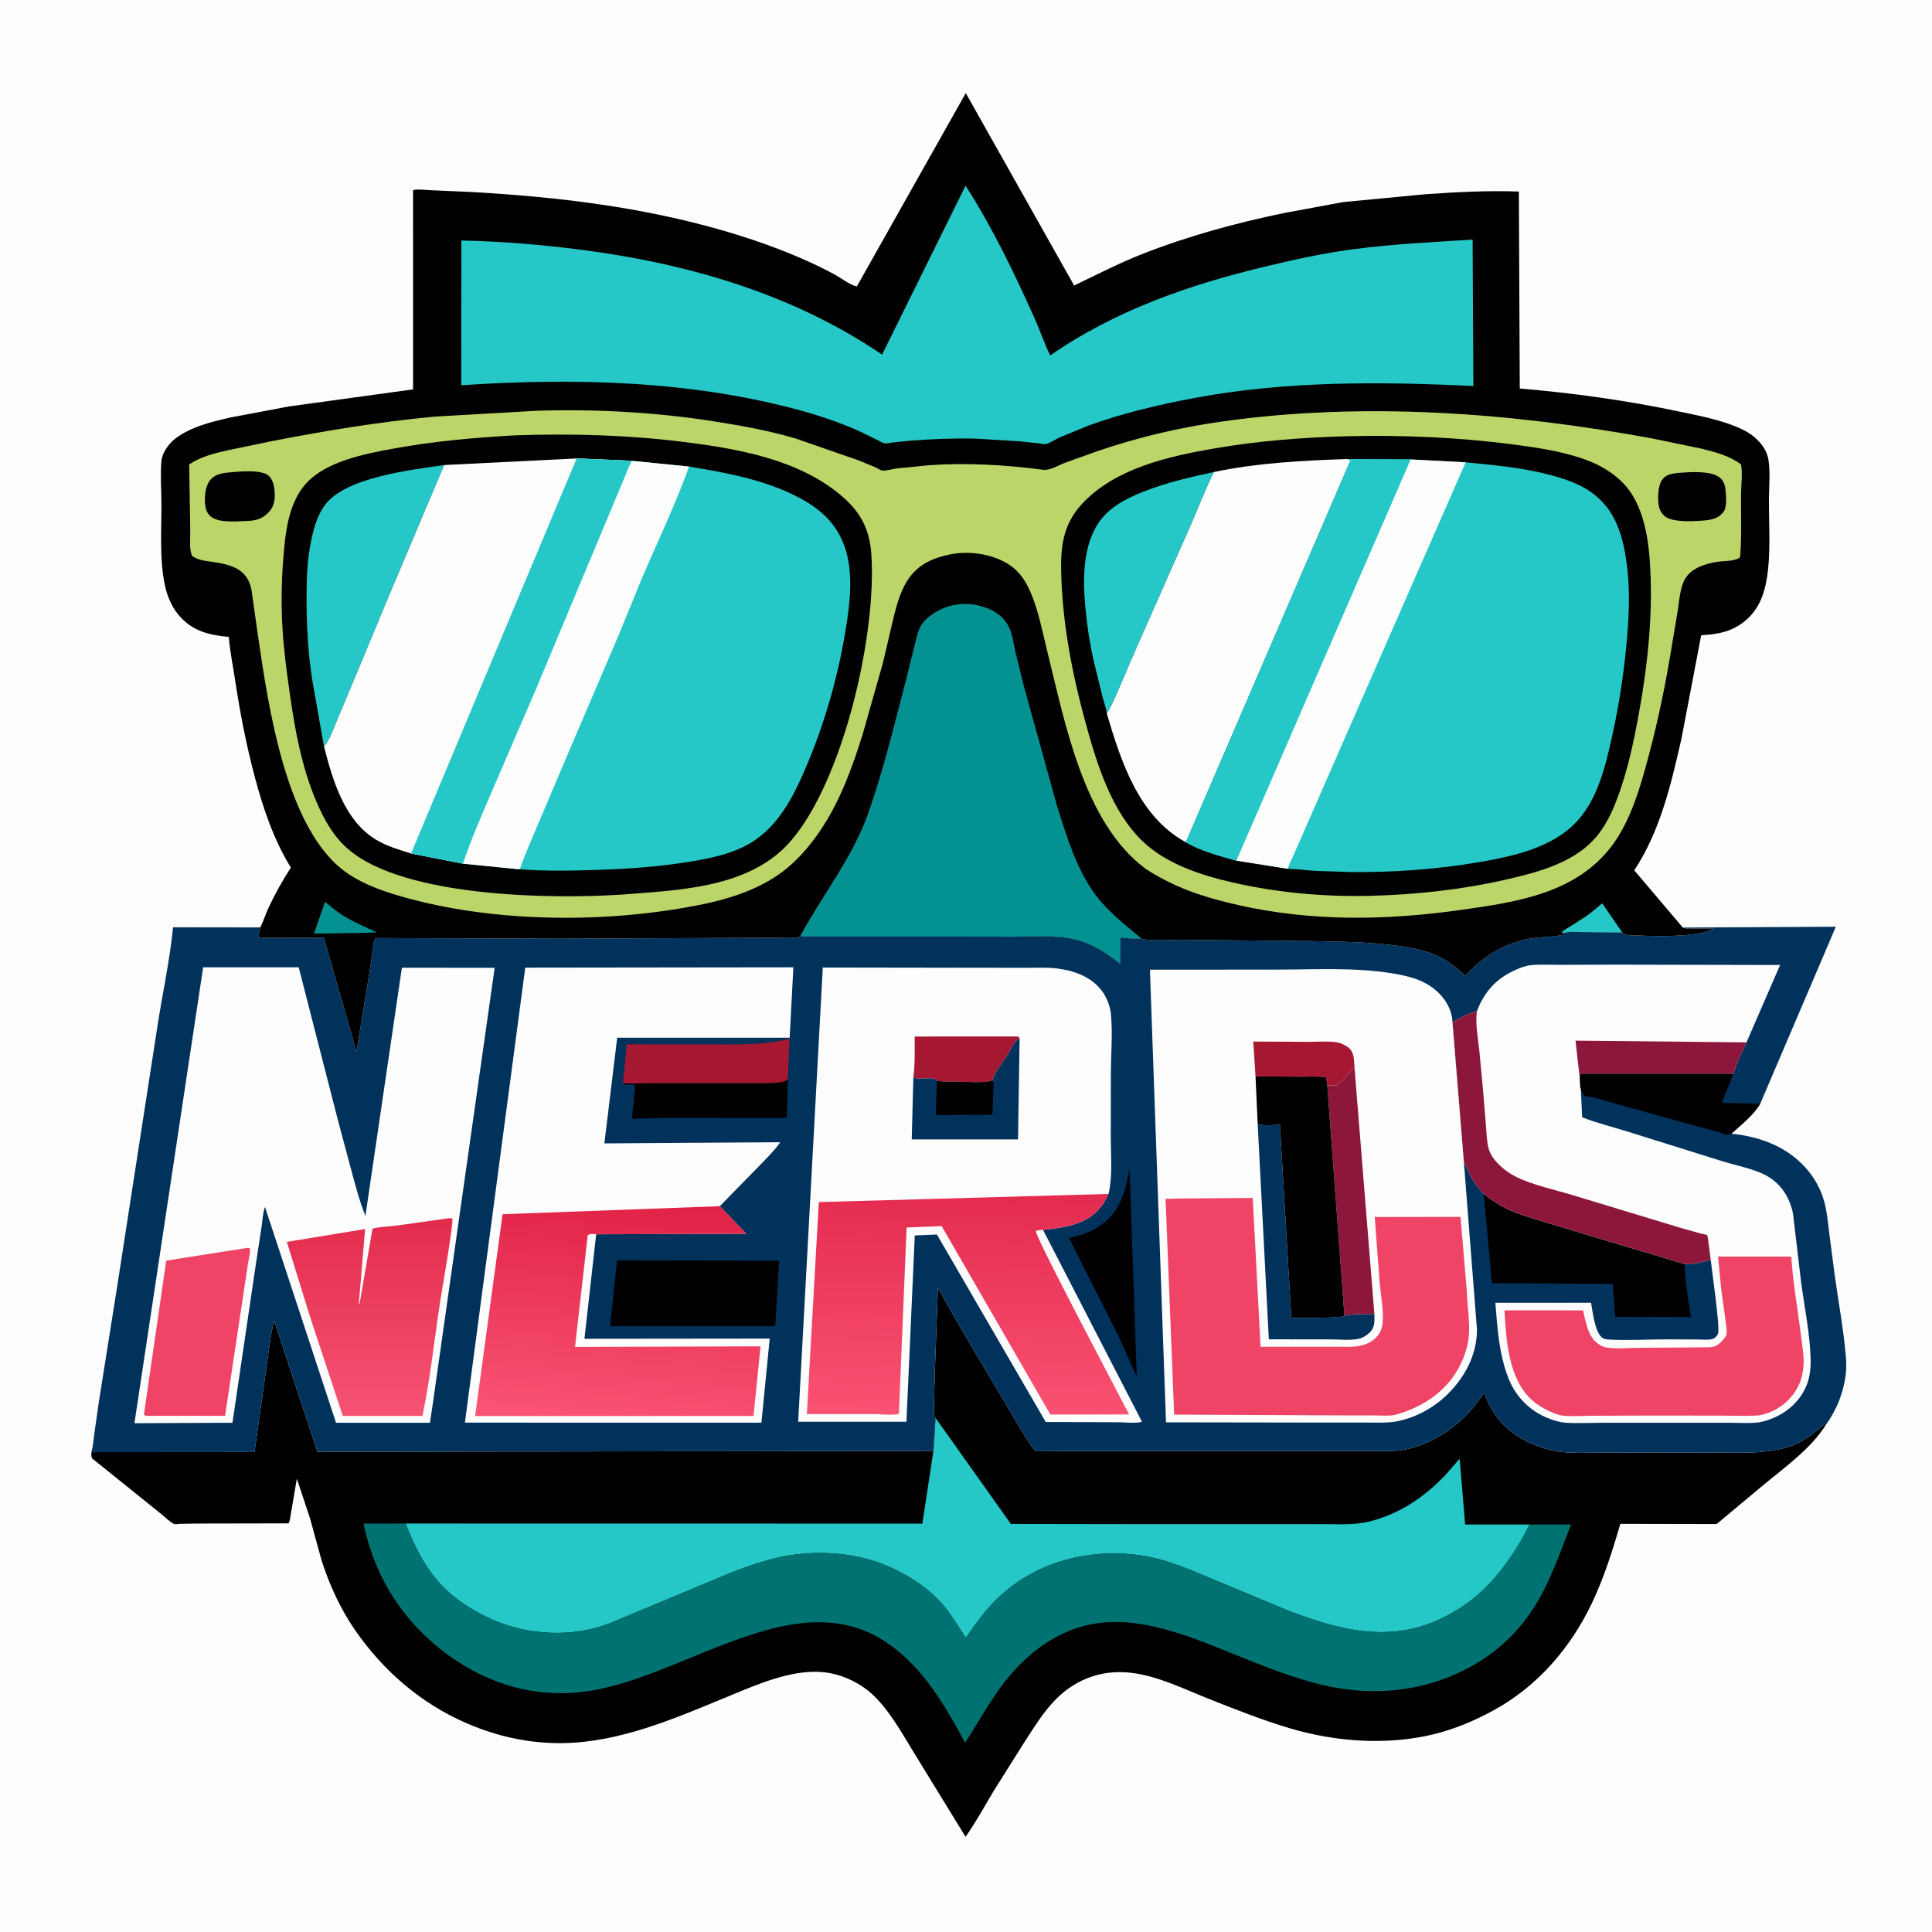
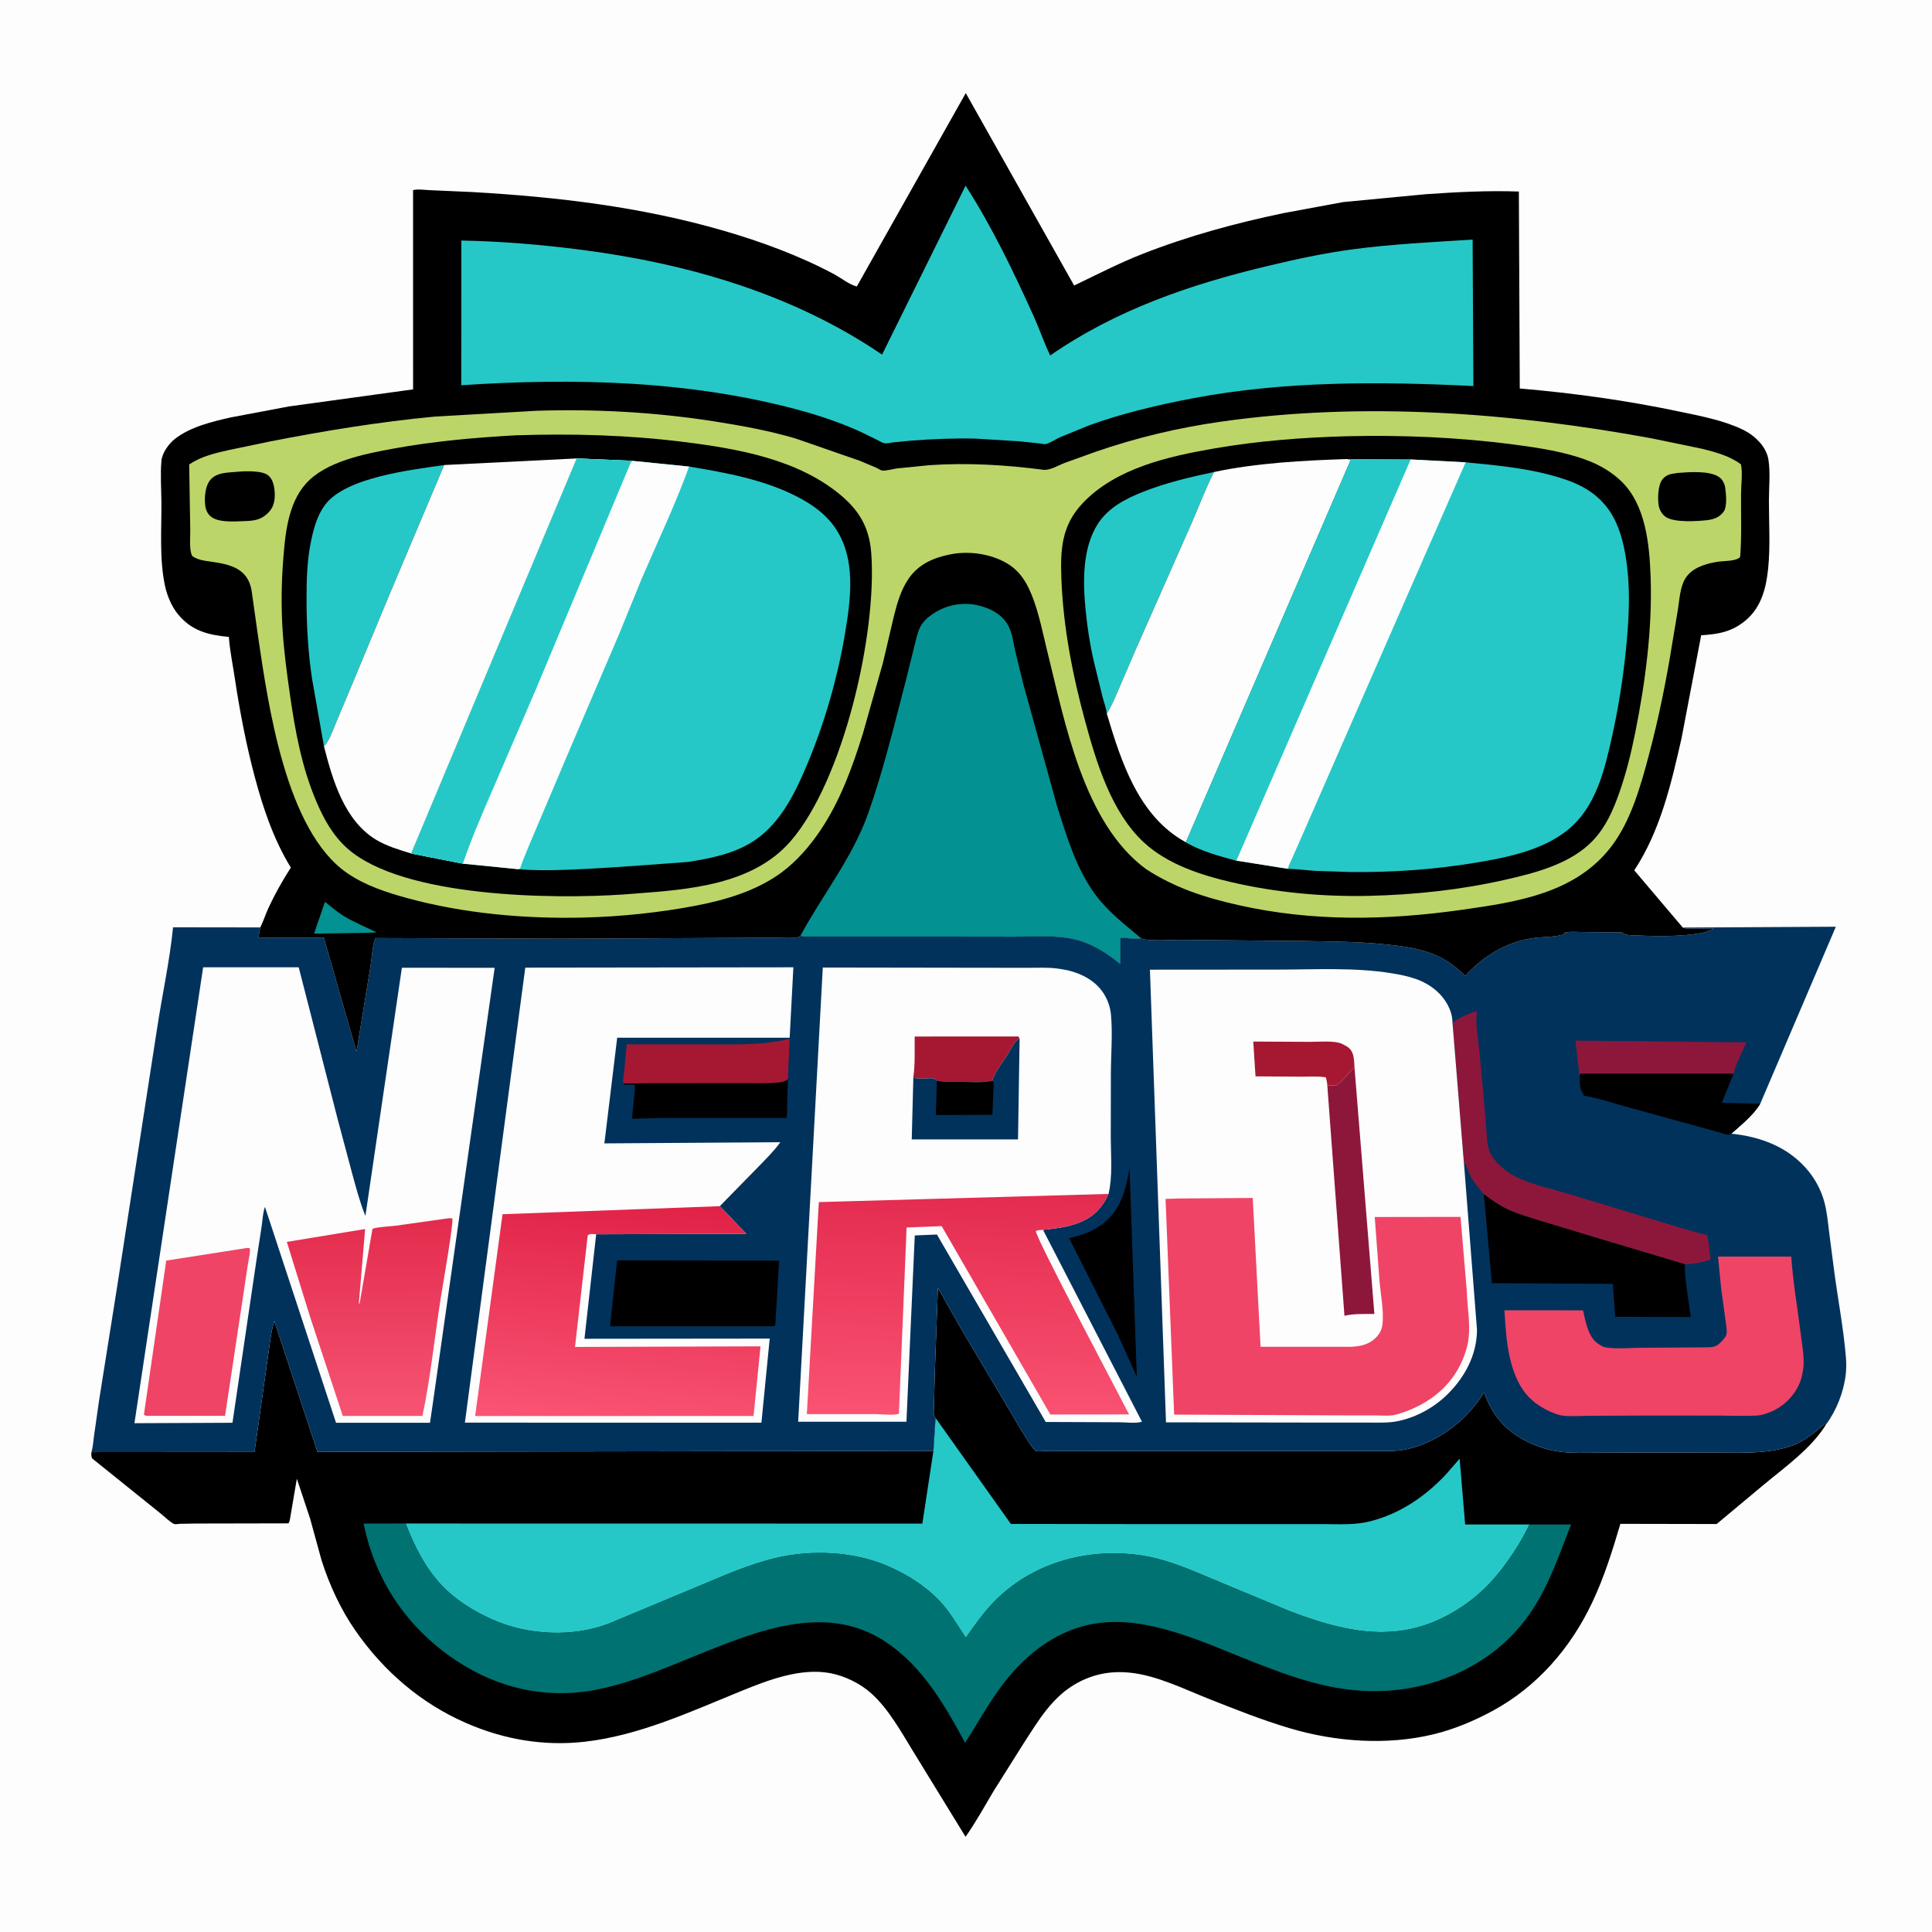
<svg xmlns="http://www.w3.org/2000/svg" version="1.1" style="display: block;" viewBox="0 0 2048 2048" width="1024" height="1024">
  <defs>
    <linearGradient id="Gradient1" gradientUnits="userSpaceOnUse" x1="672.959" y1="1271.61" x2="649.975" y2="1512.72">
      <stop class="stop0" offset="0" stop-opacity="1" stop-color="rgb(224,34,70)" />
      <stop class="stop1" offset="1" stop-opacity="1" stop-color="rgb(250,84,116)" />
    </linearGradient>
    <linearGradient id="Gradient2" gradientUnits="userSpaceOnUse" x1="391.466" y1="1293.21" x2="392.004" y2="1498.14">
      <stop class="stop0" offset="0" stop-opacity="1" stop-color="rgb(227,44,77)" />
      <stop class="stop1" offset="1" stop-opacity="1" stop-color="rgb(246,83,115)" />
    </linearGradient>
    <linearGradient id="Gradient3" gradientUnits="userSpaceOnUse" x1="1030.89" y1="1263.39" x2="1024.79" y2="1500.33">
      <stop class="stop0" offset="0" stop-opacity="1" stop-color="rgb(227,43,79)" />
      <stop class="stop1" offset="1" stop-opacity="1" stop-color="rgb(250,82,114)" />
    </linearGradient>
  </defs>
  <path transform="translate(0,0)" fill="rgb(253,253,253)" d="M -0 -0 L 2048 0 L 2048 2048 L -0 2048 L -0 -0 z" />
  <path transform="translate(0,0)" fill="rgb(0,0,0)" d="M 991.696 1503.25 C 991.171 1502.33 990.384 1501.52 990.12 1500.5 C 989.46 1497.95 990.059 1493.21 990.047 1490.47 L 990.87 1456.9 L 994.204 1365.21 L 1019.73 1410.14 L 1073.3 1500.32 C 1076.79 1506.15 1094.41 1537.04 1098.28 1538.19 C 1100.08 1538.72 1103.45 1538.26 1105.38 1538.25 L 1123.04 1538.21 L 1202.36 1538.1 L 1398.34 1538.08 L 1454.03 1538.08 C 1465.09 1538.06 1476.86 1538.77 1487.78 1536.86 C 1509.69 1533.03 1530.66 1521.41 1547.28 1506.91 C 1557.16 1498.3 1566.17 1487.01 1573.29 1476 C 1581.6 1500.23 1596.06 1516.91 1619.03 1528.24 C 1630.65 1533.96 1643.05 1537.68 1655.94 1539.13 C 1667.93 1540.47 1680.21 1539.95 1692.26 1539.91 L 1750.5 1539.72 L 1820.67 1539.84 C 1835.45 1539.87 1850.36 1540.3 1865.11 1539.19 C 1876.85 1538.3 1888.57 1536.4 1899.71 1532.45 C 1912.72 1527.83 1923.91 1518.23 1934.37 1509.51 L 1935.52 1510.26 C 1920 1535.54 1891.59 1555.56 1868.91 1574.47 L 1819.73 1615.53 L 1717.67 1615.34 C 1709.13 1644.22 1700.41 1672.23 1687.41 1699.53 C 1664.81 1747 1629.64 1787.69 1583.15 1813.09 C 1563.61 1823.77 1541.95 1832.94 1520.3 1838.25 C 1470.55 1850.44 1415.9 1846.5 1367.18 1832.02 C 1337.93 1823.32 1309.09 1811.84 1280.72 1800.59 C 1254.87 1790.34 1226.93 1776.43 1199.12 1773.25 C 1178.99 1770.95 1160.38 1774.1 1142.57 1783.67 C 1115.59 1798.15 1100.9 1823.71 1084.82 1848.47 L 1053.13 1898.83 C 1043.55 1914.92 1034.32 1931.81 1023.52 1947.08 L 967.772 1856.21 C 955.027 1835.43 942.074 1811.85 923.958 1795.37 C 912.267 1784.74 895.864 1776.63 880.323 1773.66 C 848.807 1767.63 814.355 1780.91 785.64 1792.6 C 732.235 1814.33 677.715 1839.73 619.876 1846.3 C 576.532 1851.22 534.51 1843.99 494.659 1826.72 C 446.315 1805.76 406.596 1771.52 376.676 1728.39 C 361.026 1705.84 349.203 1680.12 340.869 1654.01 L 328.64 1609.48 L 314.667 1567.49 L 308.357 1604.54 C 307.793 1607.37 307.484 1612.59 305.738 1614.83 L 208.365 1615.02 L 190.957 1615.3 C 189.629 1615.34 185.86 1615.99 184.804 1615.59 C 180.55 1613.95 173.864 1607.15 170.042 1604.21 L 97.5 1545.86 C 96.729 1543.45 96.728 1541.82 96.934 1539.31 L 269.783 1539.17 L 283.509 1441.72 C 285.579 1428.22 286.722 1413.35 290.781 1400.31 L 336.5 1539 L 989.474 1537.97 L 991.696 1503.25 z" />
  <path transform="translate(0,0)" fill="rgb(37,200,199)" d="M 991.696 1503.25 L 992.489 1504.15 L 1071.56 1615.42 L 1192.24 1615.6 L 1350.62 1615.62 L 1403.42 1615.62 C 1420 1615.69 1436.46 1616.74 1452.68 1612.58 C 1484.13 1604.51 1510.46 1586.6 1532.5 1563.22 L 1547.26 1546.31 L 1553.13 1616.01 L 1621.33 1615.98 C 1614.48 1630.62 1606.1 1644.05 1596.64 1657.14 C 1578.07 1682.81 1556.54 1701.87 1528.02 1715.62 C 1473.25 1742.03 1419.67 1728.06 1366.01 1707.5 L 1283.86 1673.28 C 1262.61 1664.3 1240.24 1654.63 1217.5 1650.19 C 1195.09 1645.81 1171.22 1645.57 1148.7 1649.32 C 1111.56 1655.51 1077.49 1672.69 1051.64 1700.19 C 1041.19 1711.31 1032.64 1723.77 1023.82 1736.18 C 1016.65 1725.64 1010.32 1714.56 1002.37 1704.54 C 986.812 1684.96 964.543 1670.46 941.849 1660.5 C 905.289 1644.45 859.286 1642.44 820.719 1651.98 C 793.39 1658.74 767.359 1670.18 741.479 1681.05 L 646.143 1720.86 C 607.216 1736.01 559.691 1733.64 521.777 1716.77 C 502.24 1708.08 483.022 1696.16 468.242 1680.57 C 450.593 1661.96 439.096 1638.67 429.91 1614.99 L 977.725 1615.08 L 989.474 1537.97 L 991.696 1503.25 z" />
  <path transform="translate(0,0)" fill="rgb(0,114,113)" d="M 1621.33 1615.98 L 1665.39 1616.01 C 1653.24 1647.12 1642.63 1678.89 1624.07 1707 C 1603.59 1738.03 1575.34 1760.71 1541.37 1775.41 C 1499.87 1793.37 1454.91 1796.85 1410.69 1788.02 C 1382.84 1782.46 1355.38 1772.28 1329 1761.96 C 1301.02 1751.02 1273.69 1738.67 1244.86 1729.99 C 1215.4 1721.12 1185.46 1715.76 1154.88 1722.16 C 1115.75 1730.36 1083.65 1757.23 1060.5 1788.85 C 1046.76 1807.62 1035.72 1827.94 1023.03 1847.36 C 1001.26 1807.02 977.372 1765.7 938.132 1739.99 C 878.352 1700.82 809.933 1726.09 749.909 1750.04 C 712.292 1765.04 674.829 1782.3 634.999 1790.58 C 580.949 1801.82 528.726 1790.42 483 1759.9 C 431.7 1725.65 397.621 1675.35 385.455 1615.02 L 429.91 1614.99 C 439.096 1638.67 450.593 1661.96 468.242 1680.57 C 483.022 1696.16 502.24 1708.08 521.777 1716.77 C 559.691 1733.64 607.216 1736.01 646.143 1720.86 L 741.479 1681.05 C 767.359 1670.18 793.39 1658.74 820.719 1651.98 C 859.286 1642.44 905.289 1644.45 941.849 1660.5 C 964.543 1670.46 986.812 1684.96 1002.37 1704.54 C 1010.32 1714.56 1016.65 1725.64 1023.82 1736.18 C 1032.64 1723.77 1041.19 1711.31 1051.64 1700.19 C 1077.49 1672.69 1111.56 1655.51 1148.7 1649.32 C 1171.22 1645.57 1195.09 1645.81 1217.5 1650.19 C 1240.24 1654.63 1262.61 1664.3 1283.86 1673.28 L 1366.01 1707.5 C 1419.67 1728.06 1473.25 1742.03 1528.02 1715.62 C 1556.54 1701.87 1578.07 1682.81 1596.64 1657.14 C 1606.1 1644.05 1614.48 1630.62 1621.33 1615.98 z" />
  <path transform="translate(0,0)" fill="rgb(1,50,92)" d="M 1783.84 983.248 L 1946.07 982.373 L 1865.94 1170.01 C 1858.57 1182.24 1845.85 1192.32 1835.28 1201.73 C 1867.03 1205.03 1896.48 1216.18 1917.1 1241.5 C 1924.65 1250.78 1930.4 1261.74 1933.64 1273.28 C 1936.65 1284.01 1937.56 1294.91 1938.93 1305.92 L 1944.53 1349.05 C 1948.53 1378.86 1954.34 1409.11 1956.76 1439.02 C 1957.23 1444.84 1957.24 1450.84 1956.6 1456.65 C 1954.49 1475.44 1946.79 1495.11 1935.52 1510.26 L 1934.37 1509.51 C 1923.91 1518.23 1912.72 1527.83 1899.71 1532.45 C 1888.57 1536.4 1876.85 1538.3 1865.11 1539.19 C 1850.36 1540.3 1835.45 1539.87 1820.67 1539.84 L 1750.5 1539.72 L 1692.26 1539.91 C 1680.21 1539.95 1667.93 1540.47 1655.94 1539.13 C 1643.05 1537.68 1630.65 1533.96 1619.03 1528.24 C 1596.06 1516.91 1581.6 1500.23 1573.29 1476 C 1566.17 1487.01 1557.16 1498.3 1547.28 1506.91 C 1530.66 1521.41 1509.69 1533.03 1487.78 1536.86 C 1476.86 1538.77 1465.09 1538.06 1454.03 1538.08 L 1398.34 1538.08 L 1202.36 1538.1 L 1123.04 1538.21 L 1105.38 1538.25 C 1103.45 1538.26 1100.08 1538.72 1098.28 1538.19 C 1094.41 1537.04 1076.79 1506.15 1073.3 1500.32 L 1019.73 1410.14 L 994.204 1365.21 L 990.87 1456.9 L 990.047 1490.47 C 990.059 1493.21 989.46 1497.95 990.12 1500.5 C 990.384 1501.52 991.171 1502.33 991.696 1503.25 L 989.474 1537.97 L 336.5 1539 L 290.781 1400.31 C 286.722 1413.35 285.579 1428.22 283.509 1441.72 L 269.783 1539.17 L 96.934 1539.31 C 98.597 1533.59 98.955 1527.13 99.79 1521.22 L 104.935 1485.1 L 124.359 1362.8 L 166.439 1090.73 C 171.821 1054.88 179.883 1019.06 183.431 982.98 L 275.878 983.097 L 273.99 993.483 C 275.13 994.613 274.342 994.142 276.665 994.138 L 332.859 994.054 C 334.57 994.054 342.425 993.467 343.4 994.063 C 344.109 994.495 343.822 995.669 344.035 996.472 L 377.887 1114.91 L 392.629 1024.99 C 394.253 1015.46 394.634 1003.36 397.753 994.382 L 595.301 995.07 L 822.082 994.027 C 826.994 994.021 845.375 995.332 847.909 992.494 L 848.915 991.072 L 850.53 992.831 L 1009.17 992.823 L 1074.66 992.913 C 1098.59 992.953 1126.42 990.158 1149.18 998.694 C 1164.1 1004.29 1175.2 1011.97 1187.57 1021.89 L 1187.69 994.015 C 1194.83 994.334 1202.64 995.322 1209.73 994.749 C 1216.03 998.066 1242.94 996.229 1251.48 996.27 L 1382.17 997.502 C 1410.85 998.054 1439.22 998.08 1467.81 1000.99 C 1482.81 1002.52 1498.55 1004.39 1512.94 1009.08 C 1529.21 1014.39 1541.03 1022.56 1553.23 1034.41 C 1572.85 1012.68 1598.94 997.228 1628.46 994.034 C 1638.12 992.989 1650.41 993.326 1659.41 989.893 L 1657.02 989.199 C 1662.51 987.027 1670.94 988 1676.88 987.984 L 1719.63 988.446 C 1721.02 989.675 1720.56 989.467 1722.26 990.184 C 1726.34 991.9 1733.75 991.554 1738.28 991.745 C 1759.41 992.639 1782.4 992.731 1803.3 989.123 C 1807.92 988.326 1812.6 986.108 1817.01 984.486 L 1793.8 984.325 C 1791.08 984.293 1787.59 984.68 1785.01 983.719 L 1783.84 983.248 z" />
  <path transform="translate(0,0)" fill="rgb(0,0,0)" d="M 660.837 1148.22 C 667.789 1149 675.19 1148.22 682.206 1148.17 L 724.666 1148.12 L 788.103 1148.08 C 800.563 1148.06 813.515 1148.63 825.897 1147.37 C 829.436 1147.01 832.205 1146.14 835.141 1144.04 L 834.064 1185.04 L 703.887 1185.12 L 679.187 1185.59 C 676.667 1185.68 672.183 1186.4 669.959 1185.38 L 672.265 1161.83 C 672.613 1158 673.552 1153.58 672.752 1149.81 L 662.115 1149.72 L 660.837 1148.22 z" />
  <path transform="translate(0,0)" fill="rgb(0,0,0)" d="M 1197.33 1238 L 1205.06 1459.43 L 1185.08 1415.08 L 1133.3 1312.47 C 1147.05 1309.26 1158.93 1305.34 1170.05 1296.32 L 1171.5 1295.13 C 1188.5 1281.35 1194.12 1258.67 1197.33 1238 z" />
  <path transform="translate(0,0)" fill="rgb(166,24,49)" d="M 660.837 1148.22 C 660.011 1144.44 661.365 1138.54 661.784 1134.69 L 664.385 1107.02 L 749.008 1107.08 C 778.741 1106.95 807.93 1108.42 836.992 1101.17 L 835.141 1144.04 C 832.205 1146.14 829.436 1147.01 825.897 1147.37 C 813.515 1148.63 800.563 1148.06 788.103 1148.08 L 724.666 1148.12 L 682.206 1148.17 C 675.19 1148.22 667.789 1149 660.837 1148.22 z" />
  <path transform="translate(0,0)" fill="rgb(0,0,0)" d="M 1674.53 1141.79 C 1674.58 1139.91 1674.2 1139.46 1675.5 1138.01 L 1837.66 1138.06 L 1825.25 1169.01 L 1865.94 1170.01 C 1858.57 1182.24 1845.85 1192.32 1835.28 1201.73 C 1834.52 1202.08 1833.83 1202.68 1833 1202.78 C 1829.57 1203.18 1824.04 1200.65 1820.59 1199.82 L 1722.16 1172.69 C 1708.52 1168.88 1694.7 1164.19 1680.74 1161.78 L 1679.07 1161.5 L 1675.75 1154.94 C 1674.47 1151.79 1674.83 1145.36 1674.53 1141.79 z" />
  <path transform="translate(0,0)" fill="rgb(0,0,0)" d="M 654.157 1336.05 L 825.955 1336.32 L 821.851 1404.96 L 819.5 1405.93 L 646.643 1405.91 L 654.157 1336.05 z" />
  <path transform="translate(0,0)" fill="rgb(0,0,0)" d="M 1572.84 1265.62 C 1582.01 1272.66 1590.53 1278.52 1601.14 1283.17 C 1610.26 1287.16 1620.05 1289.95 1629.52 1293 L 1686 1310.08 L 1785.99 1340.01 C 1785.92 1358.66 1790.03 1377.6 1792.33 1396.11 L 1712.14 1395.88 L 1709.68 1360.97 L 1581.42 1360.23 L 1573.04 1266.77 L 1572.84 1265.62 z" />
  <path transform="translate(0,0)" fill="rgb(253,253,253)" d="M 631.972 1308.39 L 619.551 1419.16 L 815.93 1418.96 L 807.146 1508.12 L 492.812 1508.05 L 556.808 1025.73 L 841.01 1025.38 L 837.078 1100.01 L 654.251 1100.01 L 640.67 1212.04 L 827.164 1210.81 C 820.469 1220.26 811.387 1229.05 803.365 1237.39 L 763.017 1278.59 L 791.061 1307.85 L 631.972 1308.39 z" />
  <path transform="translate(0,0)" fill="url(#Gradient1)" d="M 763.017 1278.59 L 791.061 1307.85 L 631.972 1308.39 C 628.396 1308.23 625.971 1307.38 623.005 1309.5 L 609.53 1427.81 L 806.197 1427.18 L 798.775 1501 L 503.651 1501.06 L 532.721 1287.12 L 763.017 1278.59 z" />
-   <path transform="translate(0,0)" fill="rgb(253,253,253)" d="M 1565.62 1071.76 C 1573.76 1050.83 1586.26 1037.08 1606.91 1027.96 C 1611.59 1025.89 1617.4 1023.67 1622.5 1023.14 C 1632.42 1022.1 1643.1 1022.79 1653.11 1022.75 L 1711.34 1022.57 L 1886.99 1022.93 L 1851.33 1104.95 C 1846.68 1115.5 1840.39 1126.9 1837.66 1138.06 L 1675.5 1138.01 C 1674.2 1139.46 1674.58 1139.91 1674.53 1141.79 C 1674.83 1145.36 1674.47 1151.79 1675.75 1154.94 L 1677.15 1184.35 C 1692.52 1190.41 1709.26 1194.51 1725.08 1199.47 L 1825.04 1230.73 C 1839.83 1235.33 1858.9 1238.86 1872.47 1246.2 C 1882.85 1251.82 1891.17 1260.99 1895.94 1271.75 C 1898.02 1276.45 1899.8 1281.48 1900.66 1286.56 L 1909.23 1358.95 C 1912.73 1385.64 1918.61 1413.36 1919.34 1440.28 C 1919.6 1449.64 1918.72 1459.12 1915.28 1467.89 C 1909.07 1483.78 1896.15 1496.07 1880.56 1502.77 C 1875.2 1505.07 1869.22 1507.25 1863.4 1507.88 C 1853.41 1508.96 1842.45 1508.18 1832.37 1508.18 L 1773.08 1508.21 L 1696.68 1508.22 C 1684.44 1508.21 1671.59 1509.02 1659.44 1508.09 C 1652.68 1507.57 1645.97 1505.46 1639.73 1502.85 C 1621.23 1495.1 1606.68 1480.23 1599.25 1461.57 C 1589.05 1435.95 1587.27 1408.2 1585.15 1381.01 L 1686.6 1380.97 C 1688.38 1390.71 1690.47 1411.88 1698.47 1418.07 C 1700.29 1419.47 1702.79 1419.83 1705 1419.95 C 1725.66 1421.16 1747.15 1419.74 1767.91 1419.77 L 1800.47 1419.91 C 1804.8 1419.92 1810.55 1420.57 1814.68 1419.54 C 1817.71 1418.79 1819.86 1416.63 1821.16 1413.85 C 1823.66 1408.52 1814.6 1346.4 1813.41 1335.41 C 1804.47 1337.69 1795.28 1340.45 1785.99 1340.01 L 1686 1310.08 L 1629.52 1293 C 1620.05 1289.95 1610.26 1287.16 1601.14 1283.17 C 1590.53 1278.52 1582.01 1272.66 1572.84 1265.62 C 1567.14 1259.11 1561.89 1252.86 1558 1245.03 C 1555.76 1240.52 1554.83 1235.73 1551.76 1231.64 L 1551.68 1231.57 L 1539.71 1084.17 C 1547.05 1078.44 1556.77 1074.55 1565.62 1071.76 z" />
  <path transform="translate(0,0)" fill="rgb(141,23,59)" d="M 1674.53 1141.79 L 1674.48 1141.79 L 1670.08 1103.11 L 1851.33 1104.95 C 1846.68 1115.5 1840.39 1126.9 1837.66 1138.06 L 1675.5 1138.01 C 1674.2 1139.46 1674.58 1139.91 1674.53 1141.79 z" />
  <path transform="translate(0,0)" fill="rgb(141,23,59)" d="M 1539.71 1084.17 C 1547.05 1078.44 1556.77 1074.55 1565.62 1071.76 C 1563.78 1085.18 1566.57 1099.63 1568.09 1113.02 L 1571.94 1154 L 1575.16 1193 C 1575.79 1200.54 1575.99 1208.72 1577.63 1216.11 C 1578.7 1220.89 1580.94 1225.01 1583.91 1228.87 C 1589.9 1236.66 1599.2 1243.71 1608 1247.94 C 1625.66 1256.44 1647.43 1260.95 1666.24 1266.65 L 1782.16 1301.79 L 1802.68 1307.54 C 1804 1307.9 1808.87 1308.72 1809.76 1309.43 C 1810.34 1309.9 1812.99 1332.44 1813.41 1335.41 C 1804.47 1337.69 1795.28 1340.45 1785.99 1340.01 L 1686 1310.08 L 1629.52 1293 C 1620.05 1289.95 1610.26 1287.16 1601.14 1283.17 C 1590.53 1278.52 1582.01 1272.66 1572.84 1265.62 C 1567.14 1259.11 1561.89 1252.86 1558 1245.03 C 1555.76 1240.52 1554.83 1235.73 1551.76 1231.64 L 1551.68 1231.57 L 1539.71 1084.17 z" />
  <path transform="translate(0,0)" fill="rgb(239,68,102)" d="M 1821.14 1332 L 1898.81 1332.05 C 1900.63 1359.44 1905.51 1386.77 1908.86 1414 C 1910.26 1425.42 1913.12 1439.97 1911.45 1451.41 L 1911.19 1453 C 1910.6 1456.71 1909.83 1460.27 1908.56 1463.82 C 1903.42 1478.25 1891.9 1490.1 1877.91 1496.25 C 1873.09 1498.37 1867.26 1500.3 1862 1500.57 C 1849.02 1501.24 1835.72 1500.63 1822.71 1500.6 L 1746.04 1500.55 L 1685.01 1500.8 C 1676.04 1500.83 1666.21 1501.65 1657.31 1500.74 C 1652.46 1500.25 1647.9 1498.27 1643.41 1496.47 C 1636.4 1493.2 1629.86 1489.44 1624.07 1484.27 C 1598.93 1461.8 1596.6 1420.4 1594.78 1388.99 C 1603.43 1388.99 1677.84 1388.93 1677.97 1389.04 C 1678.3 1389.35 1679.45 1395.36 1679.66 1396.21 C 1681.94 1405.27 1684.25 1415.59 1691.3 1422.19 C 1694.56 1425.24 1699.02 1428 1703.53 1428.57 C 1715.11 1430.06 1728.3 1428.76 1740.06 1428.71 L 1810.78 1428.21 C 1818.05 1427.98 1820.92 1426.5 1825.87 1420.95 C 1827.08 1419.59 1829.55 1416.63 1830.02 1415 C 1831.01 1411.58 1829.73 1404.44 1829.3 1400.92 L 1824.59 1366.61 L 1821.14 1332 z" />
  <path transform="translate(0,0)" fill="rgb(253,253,253)" d="M 215.343 1025.34 L 316.642 1025.37 L 357.884 1186.15 L 373.745 1245.55 C 377.74 1260.05 381.637 1274.99 387.363 1288.91 L 426.016 1025.83 L 524.363 1025.94 L 459.321 1484.21 L 455.809 1508.18 L 356.212 1508.21 L 280.892 1279.4 C 278.642 1284.94 278.375 1292.97 277.498 1299.04 L 271.78 1336.3 L 246.417 1508.2 L 142.516 1508.66 L 215.343 1025.34 z" />
  <path transform="translate(0,0)" fill="rgb(239,68,102)" d="M 258.937 1323.35 C 261.064 1322.96 262.658 1322.66 264.798 1323.08 C 265.594 1327.69 263.741 1333.86 263.026 1338.5 L 258.031 1371.69 L 238.572 1500.82 L 158.75 1500.82 C 156.023 1500.8 154.674 1501.39 152.553 1499.5 L 176.223 1336.29 L 258.937 1323.35 z" />
  <path transform="translate(0,0)" fill="url(#Gradient2)" d="M 475.676 1291.4 L 479.444 1291.5 C 481.226 1294.97 468.659 1366.56 467.028 1377 C 460.605 1418.12 456.366 1460.25 447.817 1500.95 L 363.348 1500.92 L 328.955 1396.76 L 304.052 1316.46 L 387.045 1302.82 L 380.363 1382 L 381.256 1381.5 L 394.864 1302.51 C 402.36 1300.27 411.771 1300.3 419.62 1299.27 L 475.676 1291.4 z" />
  <path transform="translate(0,0)" fill="rgb(253,253,253)" d="M 1105.67 1303.77 L 1210.51 1507.07 C 1205.06 1509.12 1192.72 1507.64 1186.55 1507.66 L 1108.52 1507.35 L 993.174 1308.65 L 969.707 1309.62 L 960.868 1507.12 L 846.097 1507.1 L 872.204 1025.61 L 1041.55 1025.87 L 1090.57 1025.91 C 1100.48 1025.93 1110.82 1025.37 1120.66 1026.66 L 1122.5 1026.91 L 1131.89 1028.56 C 1147.47 1032.38 1162.23 1040.17 1170.66 1054.31 C 1174.54 1060.84 1176.98 1068.06 1177.68 1075.62 C 1179.56 1095.84 1177.63 1117.72 1177.58 1138.11 L 1177.47 1206.1 C 1177.51 1225.3 1179.57 1246.87 1175.1 1265.61 C 1168.09 1280.93 1158.74 1290.39 1142.99 1296.37 C 1131.2 1300.85 1118.1 1302.31 1105.67 1303.77 z" />
  <path transform="translate(0,0)" fill="rgb(166,24,49)" d="M 968.206 1141.73 C 970.141 1127.93 969.47 1112.74 969.601 1098.75 L 1079.47 1098.69 L 1080.83 1100.89 C 1075.3 1103.3 1071.56 1112.22 1068.45 1117.34 C 1063.65 1125.25 1055.55 1134.78 1052.67 1143.45 C 1052.34 1144.44 1052.37 1144.66 1052.32 1145.58 C 1040.8 1148.55 1025.64 1146.81 1013.64 1146.69 C 1007.26 1146.63 999.293 1147.34 993.216 1145.48 C 987.987 1139.77 975.485 1146.32 968.206 1141.73 z" />
  <path transform="translate(0,0)" fill="rgb(1,50,92)" d="M 1052.32 1145.58 C 1052.37 1144.66 1052.34 1144.44 1052.67 1143.45 C 1055.55 1134.78 1063.65 1125.25 1068.45 1117.34 C 1071.56 1112.22 1075.3 1103.3 1080.83 1100.89 L 1079.14 1207.85 L 966.48 1207.84 L 968.206 1141.73 C 975.485 1146.32 987.987 1139.77 993.216 1145.48 C 999.293 1147.34 1007.26 1146.63 1013.64 1146.69 C 1025.64 1146.81 1040.8 1148.55 1052.32 1145.58 z" />
  <path transform="translate(0,0)" fill="rgb(0,0,0)" d="M 1052.32 1145.58 C 1053.82 1149.14 1053.1 1153.68 1052.95 1157.51 L 1051.97 1181.77 L 991.957 1181.99 L 993.216 1145.48 C 999.293 1147.34 1007.26 1146.63 1013.64 1146.69 C 1025.64 1146.81 1040.8 1148.55 1052.32 1145.58 z" />
  <path transform="translate(0,0)" fill="url(#Gradient3)" d="M 1105.67 1303.77 C 1103.09 1303.89 1100.35 1303.69 1098.05 1305 C 1097.26 1311 1186.16 1478.35 1196.9 1499.36 L 1113.41 1499.45 L 998.212 1299.73 L 961.039 1301.21 L 952.891 1498.49 C 948.549 1500.68 934.339 1499.05 929.062 1499.05 L 855.283 1499.03 L 867.989 1274.27 L 1175.1 1265.61 C 1168.09 1280.93 1158.74 1290.39 1142.99 1296.37 C 1131.2 1300.85 1118.1 1302.31 1105.67 1303.77 z" />
  <path transform="translate(0,0)" fill="rgb(253,253,253)" d="M 1551.76 1231.64 L 1565.69 1409.81 C 1565.48 1436.14 1552.98 1459.64 1534.59 1477.84 C 1520.47 1491.83 1502.13 1502.05 1482.65 1506.29 C 1472.14 1508.58 1461.29 1507.97 1450.58 1508 L 1402.06 1507.99 L 1236.01 1507.74 L 1218.97 1027.91 L 1353.7 1027.81 C 1393.52 1027.82 1435.93 1025.29 1475.29 1031.71 C 1492.74 1034.56 1509.15 1038.41 1522.8 1050.42 C 1531.97 1058.49 1539 1070.15 1539.64 1082.51 L 1539.71 1084.17 L 1551.68 1231.57 L 1551.76 1231.64 z" />
  <path transform="translate(0,0)" fill="rgb(166,24,49)" d="M 1330.9 1141 L 1328.48 1104.09 L 1388.61 1104.4 C 1397.71 1104.48 1414.63 1102.72 1422.74 1106.6 L 1423.98 1107.25 C 1425.89 1108.23 1427.77 1109.15 1429.45 1110.5 C 1435.91 1115.67 1435.26 1124.61 1435.86 1132.11 C 1430.54 1135.1 1419.22 1151.47 1415 1150.83 C 1412.14 1150.4 1409.86 1150.32 1407 1150.65 C 1406.8 1147.57 1406.32 1145.04 1405.5 1142.05 C 1397.39 1140.62 1388.09 1141.39 1379.79 1141.32 L 1330.9 1141 z" />
-   <path transform="translate(0,0)" fill="rgb(1,50,92)" d="M 1333.18 1191.05 L 1334.21 1191.63 C 1339.57 1193.82 1350.73 1192.35 1356.75 1192.32 L 1368.87 1397.06 C 1376.39 1396.91 1421.93 1397.49 1425.18 1394.83 C 1435.16 1392.31 1446.64 1393.02 1456.9 1392.86 L 1456.98 1396.59 C 1457.05 1402.92 1456.66 1408.03 1451.78 1412.67 C 1448.49 1415.8 1443.84 1418.64 1439.3 1419.42 C 1430.12 1420.99 1419.07 1419.8 1409.64 1419.8 L 1345.02 1419.73 L 1333.18 1191.05 z" />
  <path transform="translate(0,0)" fill="rgb(141,23,59)" d="M 1407 1150.65 C 1409.86 1150.32 1412.14 1150.4 1415 1150.83 C 1419.22 1151.47 1430.54 1135.1 1435.86 1132.11 L 1456.9 1392.86 C 1446.64 1393.02 1435.16 1392.31 1425.18 1394.83 L 1407 1150.65 z" />
-   <path transform="translate(0,0)" fill="rgb(0,0,0)" d="M 1330.9 1141 L 1379.79 1141.32 C 1388.09 1141.39 1397.39 1140.62 1405.5 1142.05 C 1406.32 1145.04 1406.8 1147.57 1407 1150.65 L 1425.18 1394.83 C 1421.93 1397.49 1376.39 1396.91 1368.87 1397.06 L 1356.75 1192.32 C 1350.73 1192.35 1339.57 1193.82 1334.21 1191.63 L 1333.18 1191.05 L 1330.9 1141 z" />
  <path transform="translate(0,0)" fill="rgb(239,68,102)" d="M 1248.55 1270.46 L 1327.96 1269.88 L 1336.25 1427.64 L 1431.97 1427.65 C 1442.6 1427.28 1452.37 1424.96 1459.75 1416.63 C 1463.29 1412.63 1465.12 1408.08 1465.61 1402.78 C 1466.91 1388.77 1463.58 1372.36 1462.36 1358.24 L 1457.28 1290.08 L 1548.2 1289.94 L 1554.85 1368.25 C 1555.24 1385.11 1558.68 1401.45 1556.79 1418.46 C 1555.53 1429.9 1550.82 1442.09 1545.12 1452.04 C 1531.3 1476.21 1507.25 1491.6 1481 1499.24 C 1473.43 1501.44 1465.51 1500.44 1457.7 1500.41 L 1419.04 1500.36 L 1244.65 1499.54 L 1235.54 1270.9 L 1248.55 1270.46 z" />
  <path transform="translate(0,0)" fill="rgb(0,0,0)" d="M 275.878 983.097 L 276.714 981.389 C 279.69 975.203 281.717 968.564 284.63 962.315 C 291.5 947.577 299.52 933.356 308.305 919.683 C 290.171 890.145 278.991 857.055 270.102 823.724 C 260.919 789.293 254.229 754.221 248.918 719 C 246.732 704.5 243.664 689.764 242.575 675.158 C 221.02 673.169 203.378 668.865 188.935 651.473 C 181.985 643.104 177.181 631.577 174.899 621 C 168.835 592.904 171.299 561.228 171.1 532.471 C 171 518.039 169.833 502.813 171.131 488.5 C 171.911 479.904 178.97 470.284 185.542 465.153 C 201.774 452.48 225.11 446.836 244.897 442.421 L 306.222 430.859 L 437.894 412.756 L 437.867 201.577 C 442.503 200.186 450.201 201.386 455.179 201.56 L 500.69 203.582 C 591.043 208.785 680.061 219.28 767.218 244.626 C 806.902 256.167 847.707 271.133 884.231 290.684 C 891.328 294.482 900.654 301.931 908.258 303.673 L 1023.76 98.676 L 1138.62 302.648 C 1162.72 291.153 1186.25 278.89 1211.16 269.142 C 1259.97 250.038 1309.72 236.499 1361 225.847 L 1423.97 214.195 L 1511 205.898 C 1544.07 203.581 1576.88 201.88 1610.06 203.021 L 1611.02 411.815 C 1667.8 416.684 1723.97 424.427 1779.74 436.188 C 1802.06 440.895 1826.37 445.347 1847.05 455.26 C 1854.53 458.845 1860.99 463.661 1866.36 470.024 C 1870.27 474.667 1873.57 480.9 1874.56 486.936 C 1876.79 500.507 1875.13 516.941 1875.13 530.785 C 1875.12 554.476 1876.7 579.468 1874.28 603 C 1872.19 623.319 1867.12 643.389 1850.87 657.293 C 1836.42 669.656 1821.56 672.356 1803.32 673.389 L 1782.52 782.489 C 1771.52 830.995 1760.04 880.622 1732.4 922.595 L 1783.84 983.248 L 1785.01 983.719 C 1787.59 984.68 1791.08 984.293 1793.8 984.325 L 1817.01 984.486 C 1812.6 986.108 1807.92 988.326 1803.3 989.123 C 1782.4 992.731 1759.41 992.639 1738.28 991.745 C 1733.75 991.554 1726.34 991.9 1722.26 990.184 C 1720.56 989.467 1721.02 989.675 1719.63 988.446 L 1676.88 987.984 C 1670.94 988 1662.51 987.027 1657.02 989.199 L 1659.41 989.893 C 1650.41 993.326 1638.12 992.989 1628.46 994.034 C 1598.94 997.228 1572.85 1012.68 1553.23 1034.41 C 1541.03 1022.56 1529.21 1014.39 1512.94 1009.08 C 1498.55 1004.39 1482.81 1002.52 1467.81 1000.99 C 1439.22 998.08 1410.85 998.054 1382.17 997.502 L 1251.48 996.27 C 1242.94 996.229 1216.03 998.066 1209.73 994.749 C 1202.64 995.322 1194.83 994.334 1187.69 994.015 L 1187.57 1021.89 C 1175.2 1011.97 1164.1 1004.29 1149.18 998.694 C 1126.42 990.158 1098.59 992.953 1074.66 992.913 L 1009.17 992.823 L 850.53 992.831 L 848.915 991.072 L 847.909 992.494 C 845.375 995.332 826.994 994.021 822.082 994.027 L 595.301 995.07 L 397.753 994.382 C 394.634 1003.36 394.253 1015.46 392.629 1024.99 L 377.887 1114.91 L 344.035 996.472 C 343.822 995.669 344.109 994.495 343.4 994.063 C 342.425 993.467 334.57 994.054 332.859 994.054 L 276.665 994.138 C 274.342 994.142 275.13 994.613 273.99 993.483 L 275.878 983.097 z" />
-   <path transform="translate(0,0)" fill="rgb(37,200,199)" d="M 1657.02 989.199 L 1655.52 988.556 C 1657.65 985.612 1661.35 983.993 1664.42 982.12 L 1681.79 970.971 C 1687.57 966.856 1693.01 962.11 1698.45 957.554 L 1719.63 988.446 L 1676.88 987.984 C 1670.94 988 1662.51 987.027 1657.02 989.199 z" />
  <path transform="translate(0,0)" fill="rgb(4,145,145)" d="M 344.467 955.936 C 350.837 961.039 357.289 966.679 364.254 970.933 C 375.159 977.594 387.715 982.682 399.227 988.354 L 387.25 988.88 L 332.895 989.666 L 344.467 955.936 z" />
  <path transform="translate(0,0)" fill="rgb(4,145,145)" d="M 848.915 991.072 C 872.559 947.713 904.106 908.405 920.579 861.468 C 936.756 815.374 948.168 767.625 960.49 720.402 L 969.088 685.763 C 970.814 678.894 972.208 671.506 975.267 665.075 C 980.283 654.535 994.472 646.075 1005.34 642.803 C 1016.7 639.382 1029.68 639.121 1041 642.835 L 1042.59 643.328 C 1053.51 646.766 1063.84 653.28 1069.11 663.846 C 1073.27 672.163 1074.36 681.913 1076.36 690.919 L 1085.15 726.692 L 1120.69 855.048 C 1131.09 887.621 1141.08 921.744 1161.93 949.425 C 1175.09 966.885 1193.16 980.69 1209.73 994.749 C 1202.64 995.322 1194.83 994.334 1187.69 994.015 L 1187.57 1021.89 C 1175.2 1011.97 1164.1 1004.29 1149.18 998.694 C 1126.42 990.158 1098.59 992.953 1074.66 992.913 L 1009.17 992.823 L 850.53 992.831 L 848.915 991.072 z" />
  <path transform="translate(0,0)" fill="rgb(37,200,199)" d="M 1023.56 196.819 C 1051.77 240.687 1074.47 288.125 1095.91 335.576 C 1102.03 349.131 1106.81 363.475 1113.26 376.814 C 1182.79 328.584 1261.65 301.529 1343.35 282.044 C 1373.17 274.932 1403.27 268.354 1433.68 264.314 C 1476.03 258.688 1518.44 256.635 1561.03 254.009 L 1561.86 409.231 C 1463.3 404.362 1362.09 403.7 1264.69 422.16 C 1227.66 429.179 1190.25 437.939 1154.79 450.774 L 1123.78 463.443 C 1119.23 465.5 1113.1 469.665 1108.47 470.744 C 1106.92 471.103 1103.42 470.179 1101.64 469.981 L 1080.13 467.762 L 1034.25 464.966 C 1011.1 464.432 988.314 465.349 965.25 467.119 L 945.809 469.097 C 943.331 469.405 939.65 470.391 937.273 469.81 C 934.716 469.184 931.673 467.217 929.3 466.043 L 910.124 456.733 C 890.706 448.146 870.34 441.118 849.886 435.473 C 733.4 403.325 608.867 400.398 488.94 408.373 L 489.052 254.979 C 531.317 255.768 573.609 259.318 615.52 264.689 C 727.97 279.1 840.48 311.427 935.02 375.918 L 1023.56 196.819 z" />
  <path transform="translate(0,0)" fill="rgb(188,213,104)" d="M 568.103 435.462 C 631.271 433.376 695.8 436.989 758.188 446.84 C 786.823 451.361 815.476 456.601 843.312 464.809 L 910.951 488.275 L 928.614 495.66 C 930.058 496.332 933.831 498.741 935.275 498.85 C 939.59 499.177 946.408 497.14 950.845 496.548 L 985.548 493.074 C 1026.12 490.393 1065.75 492.771 1106 497.98 C 1112.95 498.88 1121.93 493.247 1128.46 490.775 L 1161.28 478.956 C 1204.84 463.855 1249.44 453.306 1295.08 446.863 C 1445.67 425.604 1601.45 437.293 1750.43 464.59 L 1804.67 475.805 C 1818.82 479.369 1833.67 483.34 1845.49 492.232 C 1847.42 501.116 1845.66 513.816 1845.58 523.066 C 1845.38 545.303 1846.43 568.383 1844.61 590.5 C 1840.45 595.112 1827.1 594.527 1821.08 595.447 C 1808.6 597.355 1793.81 601.581 1786.66 612.967 C 1780.92 622.122 1780.29 635.81 1778.63 646.29 L 1772.9 680.504 C 1766.42 721.145 1758.29 761.453 1747.67 801.222 C 1739.15 833.145 1729.09 869.155 1709.04 896.05 C 1671 947.078 1607.86 956.187 1549.23 964.488 C 1470.33 975.66 1391.3 977.099 1313.12 959.524 C 1277.33 951.478 1245.91 941.422 1214.92 921.335 C 1148.51 872.592 1128.94 765.761 1110.05 690 C 1104.47 667.628 1100.04 642.603 1089.7 621.954 C 1085.26 613.084 1079.19 605.103 1070.96 599.425 C 1053.44 587.351 1028.11 583.509 1007.48 587.632 C 989.767 591.173 974.062 597.768 963.357 613.127 C 955.151 624.9 951.125 639.107 947.63 652.854 L 935.966 702.611 L 914.57 778.029 C 903.341 813.95 890.668 849.016 869.5 880.451 C 858.429 896.892 844.609 912.904 828.619 924.739 C 802.376 944.163 769.368 953.967 737.701 960.03 C 699.254 967.39 658.672 971.625 619.533 972.631 C 557.498 974.225 492.036 968.483 432.088 952.139 C 409.87 946.081 387.137 938.689 367.997 925.513 C 302.998 880.769 284.374 747.832 273.436 673.751 L 266.588 625.292 C 262.341 602.717 244.444 598.427 224.787 595.534 C 217.308 594.433 210.232 593.909 203.841 589.5 C 200.313 583.267 201.835 569.505 201.677 562.001 L 200.547 492.337 C 213.021 483.863 227.917 480.374 242.422 477.098 L 286.885 467.843 C 344.334 456.643 402.099 447.18 460.407 441.652 L 568.103 435.462 z" />
  <path transform="translate(0,0)" fill="rgb(0,0,0)" d="M 1778.38 501.347 C 1790.41 500.404 1812.4 498.665 1822.4 505.775 C 1825.97 508.315 1828.2 512.707 1828.78 517 C 1829.67 523.647 1831.12 537.07 1827.05 542.5 C 1822.67 548.345 1817.55 550.145 1810.57 551.304 C 1799.5 552.57 1774.41 554.291 1765.43 547.736 C 1761.79 545.084 1759.05 540.398 1758.32 536 C 1757.08 528.625 1757.4 514.646 1762.01 508.5 C 1766.35 502.724 1771.74 502.334 1778.38 501.347 z" />
  <path transform="translate(0,0)" fill="rgb(0,0,0)" d="M 247.5 500.409 C 256.681 499.523 276.874 498.107 284.228 503.846 C 289.002 507.572 290.581 514.602 291.074 520.355 C 291.736 528.077 290.958 536.127 285.605 542.151 C 279.34 549.203 272.981 551.552 263.814 552.179 C 252.651 552.462 233.723 554.687 224.498 548.326 C 220.129 545.313 218.12 540.676 217.511 535.539 C 216.518 527.178 217.473 514.98 223.174 508.465 C 229.299 501.464 238.916 501.14 247.5 500.409 z" />
  <path transform="translate(0,0)" fill="rgb(0,0,0)" d="M 1426.57 462.453 C 1485.64 460.982 1545.71 463.498 1604.29 471.181 C 1630.83 474.661 1659.06 478.804 1684.07 488.534 C 1696.48 493.364 1708.17 500.339 1717.92 509.468 C 1744.58 534.45 1748.52 577.221 1749.73 611.728 C 1751.64 666.312 1744.15 723.136 1733.43 776.558 C 1729.06 798.322 1723.84 819.589 1716.45 840.548 C 1709.99 858.879 1702.27 876.564 1688.7 890.876 C 1665.11 915.748 1627.56 925.362 1595.29 932.649 C 1547.9 943.354 1499.8 948.477 1451.29 949.641 C 1402.43 950.716 1353.41 946.24 1305.78 935.249 C 1273.2 927.731 1237.57 916.188 1212.6 893.059 C 1178.15 861.155 1162.46 809.002 1150.4 764.885 C 1136.96 715.675 1127.03 664.598 1125.11 613.5 C 1123.95 582.583 1125.28 557.188 1147.5 533.593 C 1182.58 496.322 1238.47 483.79 1287.04 475.398 C 1333.45 467.381 1379.54 463.814 1426.57 462.453 z" />
  <path transform="translate(0,0)" fill="rgb(37,200,199)" d="M 1173.26 756.486 C 1172.73 750.883 1170.19 744.388 1168.76 738.854 L 1159.55 701.265 C 1155.31 682.997 1152.54 664.654 1150.73 646 C 1147.91 616.764 1147.16 581.346 1163.65 555.504 C 1174.77 538.062 1193.5 528.498 1212.19 521.145 C 1236.28 511.661 1261.66 505.709 1286.94 500.337 C 1277.49 518.787 1270.29 538.591 1261.85 557.55 L 1204.54 687.129 L 1186.94 728 C 1182.78 737.65 1178.84 747.55 1173.26 756.486 z" />
  <path transform="translate(0,0)" fill="rgb(253,253,253)" d="M 1286.94 500.337 C 1332.5 490.67 1381.8 488.145 1428.28 486.587 L 1431.81 487.5 L 1257.06 892.847 L 1256.22 892.397 C 1206.87 864.938 1188.4 807.326 1173.26 756.486 C 1178.84 747.55 1182.78 737.65 1186.94 728 L 1204.54 687.129 L 1261.85 557.55 C 1270.29 538.591 1277.49 518.787 1286.94 500.337 z" />
  <path transform="translate(0,0)" fill="rgb(37,200,199)" d="M 1428.28 486.587 L 1495.23 487.017 L 1553.64 490.079 C 1584.26 493.078 1615.2 495.796 1644.96 503.925 C 1667.21 509.999 1686.95 517.744 1702 536 C 1713.72 550.225 1719.33 568.028 1722.58 585.893 C 1729.03 621.388 1726.91 657.079 1723.15 692.724 C 1720.09 721.744 1715.41 750.938 1709.12 779.43 C 1701.14 815.538 1692.04 855.51 1661.75 879.882 C 1634.94 901.462 1597.33 909.001 1564.21 914.512 C 1520.58 921.773 1475.44 924.915 1431.22 924.375 L 1394.12 923.149 C 1384.54 922.493 1374.95 921.164 1365.34 921.006 L 1310.49 912.28 C 1292.46 907.321 1273.34 902.277 1257.06 892.847 L 1431.81 487.5 L 1428.28 486.587 z" />
  <path transform="translate(0,0)" fill="rgb(253,253,253)" d="M 1495.23 487.017 L 1553.64 490.079 L 1436.04 758.437 L 1381.53 882.982 L 1369.46 910.391 C 1368.25 913.15 1365.43 918.127 1365.34 921.006 L 1310.49 912.28 L 1495.23 487.017 z" />
  <path transform="translate(0,0)" fill="rgb(37,200,199)" d="M 1428.28 486.587 L 1495.23 487.017 L 1310.49 912.28 C 1292.46 907.321 1273.34 902.277 1257.06 892.847 L 1431.81 487.5 L 1428.28 486.587 z" />
  <path transform="translate(0,0)" fill="rgb(0,0,0)" d="M 546.906 461.429 C 606.724 459.543 665.142 461.035 724.58 468.453 C 782.456 475.676 847.323 487.022 892.835 526.276 C 912.238 543.012 921.677 560.942 923.569 586.451 C 929.845 671.054 894.149 827.073 838.093 891.674 C 797.809 938.097 729.969 942.982 672.754 947.272 L 661.424 948.147 C 585.906 953.336 427.341 951.393 368.509 899.616 C 352.848 885.834 343.134 868.027 335.11 849.08 C 319.703 812.704 312.765 774.282 307.218 735.411 C 303.973 712.667 300.912 689.902 299.496 666.957 C 298.036 643.284 298.297 619.069 300.064 595.426 C 302.139 567.649 304.862 534.257 324.36 512.59 C 345.501 489.095 386.345 481.212 416 475.736 C 459.56 467.693 502.725 463.917 546.906 461.429 z" />
  <path transform="translate(0,0)" fill="rgb(37,200,199)" d="M 343.402 791.109 L 330.834 719.846 C 326.674 692.268 325.014 664.251 324.951 636.382 C 324.903 614.855 325.451 593.647 329.952 572.5 C 332.757 559.32 336.47 545.966 344.679 535.026 C 366.635 505.766 436.381 498.023 470.862 492.955 L 412.228 631.76 L 374.031 723.606 L 355.387 768.044 C 352.147 775.526 349.206 785.328 343.402 791.109 z" />
  <path transform="translate(0,0)" fill="rgb(253,253,253)" d="M 470.862 492.955 L 611.44 485.948 L 435.898 904.766 C 423.381 900.896 409.975 896.993 398.682 890.172 C 364.99 869.82 352.547 826.812 343.402 791.109 C 349.206 785.328 352.147 775.526 355.387 768.044 L 374.031 723.606 L 412.228 631.76 L 470.862 492.955 z" />
-   <path transform="translate(0,0)" fill="rgb(37,200,199)" d="M 611.44 485.948 L 670.666 488.476 L 670.737 488.567 L 730.44 494.575 C 769.286 501.044 809.718 508.303 845.046 526.5 C 860.03 534.218 874.103 543.969 884.091 557.781 C 908.37 591.354 901.818 636.151 895.284 674.25 C 887.451 719.918 873.949 766.478 856.071 809.247 C 843.67 838.911 828.606 870.709 801.493 889.78 C 780.384 904.629 754.525 909.64 729.559 913.679 C 698.687 918.673 667.728 920.936 636.5 922.011 C 607.656 923.004 578.09 923.631 549.309 921.39 L 490.707 915.527 L 435.898 904.766 L 611.44 485.948 z" />
+   <path transform="translate(0,0)" fill="rgb(37,200,199)" d="M 611.44 485.948 L 670.666 488.476 L 670.737 488.567 L 730.44 494.575 C 769.286 501.044 809.718 508.303 845.046 526.5 C 860.03 534.218 874.103 543.969 884.091 557.781 C 908.37 591.354 901.818 636.151 895.284 674.25 C 887.451 719.918 873.949 766.478 856.071 809.247 C 843.67 838.911 828.606 870.709 801.493 889.78 C 780.384 904.629 754.525 909.64 729.559 913.679 C 607.656 923.004 578.09 923.631 549.309 921.39 L 490.707 915.527 L 435.898 904.766 L 611.44 485.948 z" />
  <path transform="translate(0,0)" fill="rgb(253,253,253)" d="M 611.44 485.948 L 670.666 488.476 L 670.737 488.567 L 730.44 494.575 C 715.772 535.246 697.088 574.189 680.045 613.855 L 656.293 672.085 L 605.074 791.808 L 560.85 896.053 L 553.513 914.174 C 552.921 915.743 552.102 919.38 551.197 920.489 C 550.756 921.029 549.939 921.09 549.309 921.39 L 490.707 915.527 L 435.898 904.766 L 611.44 485.948 z" />
  <path transform="translate(0,0)" fill="rgb(37,200,199)" d="M 611.44 485.948 L 670.666 488.476 L 670.737 488.567 C 668.896 489.616 668.523 490.65 667.709 492.523 L 567.934 731.062 L 523.43 834.28 C 511.858 861.15 500.046 887.758 490.707 915.527 L 435.898 904.766 L 611.44 485.948 z" />
</svg>